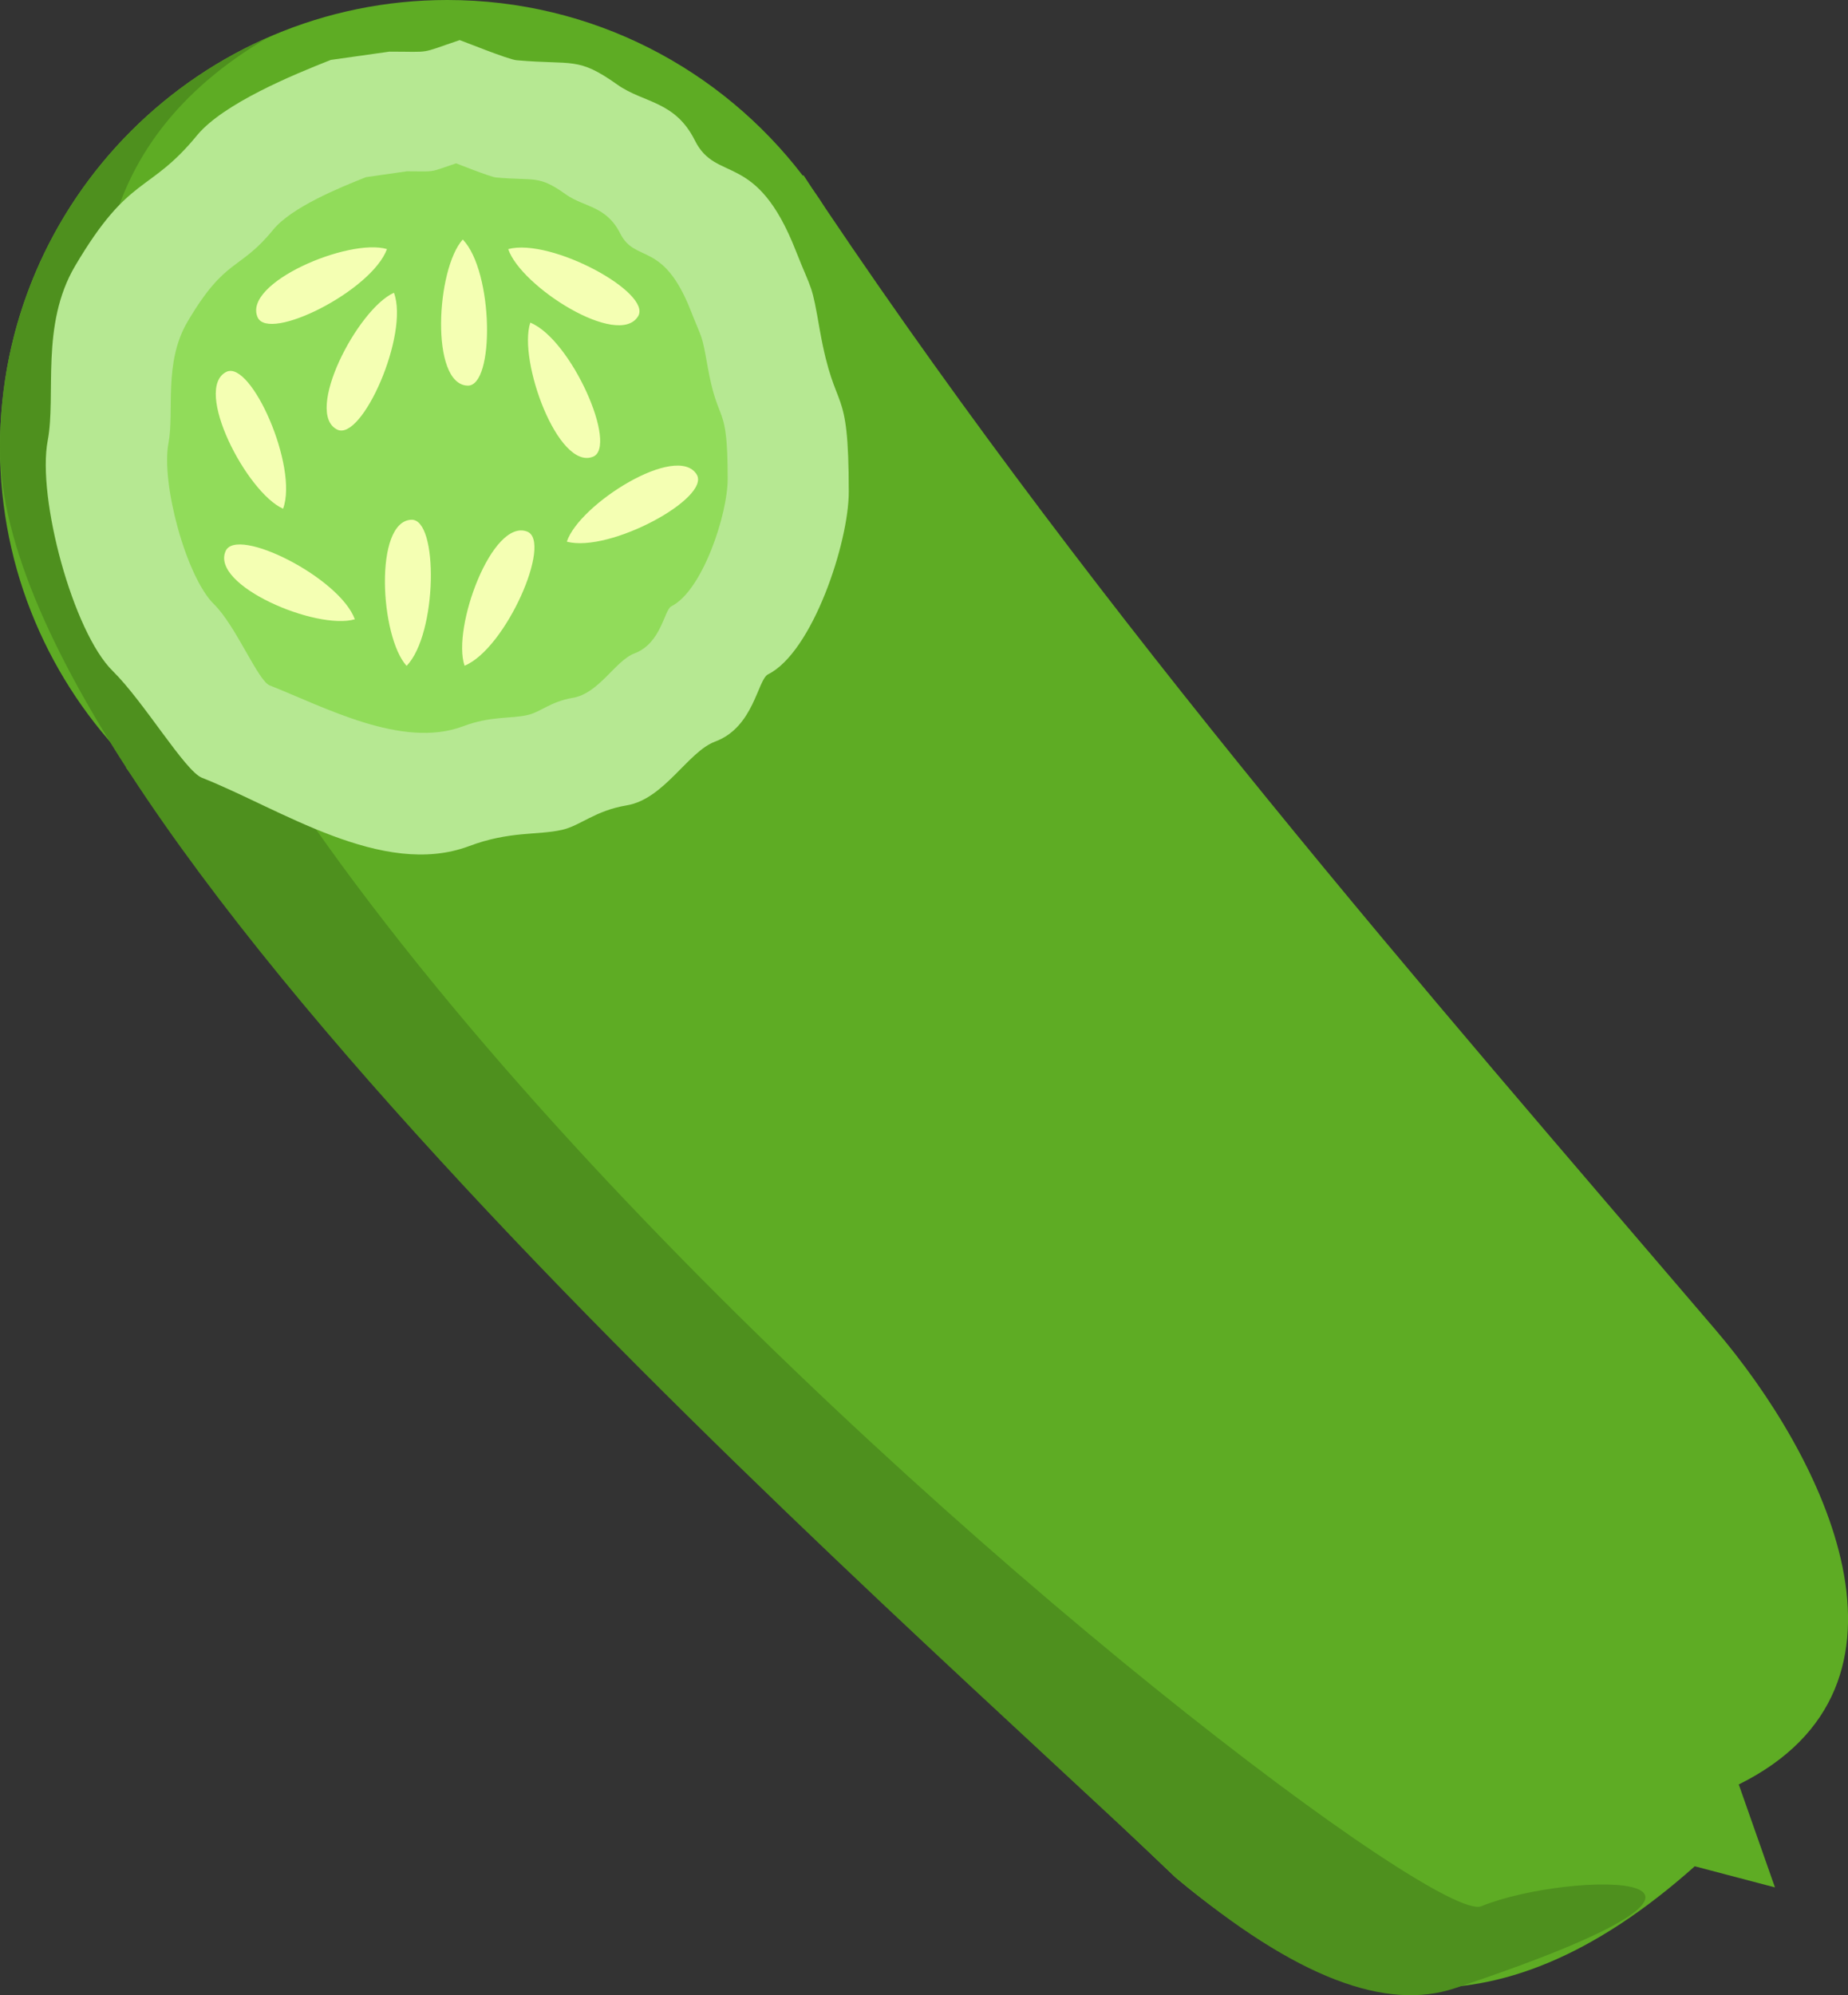
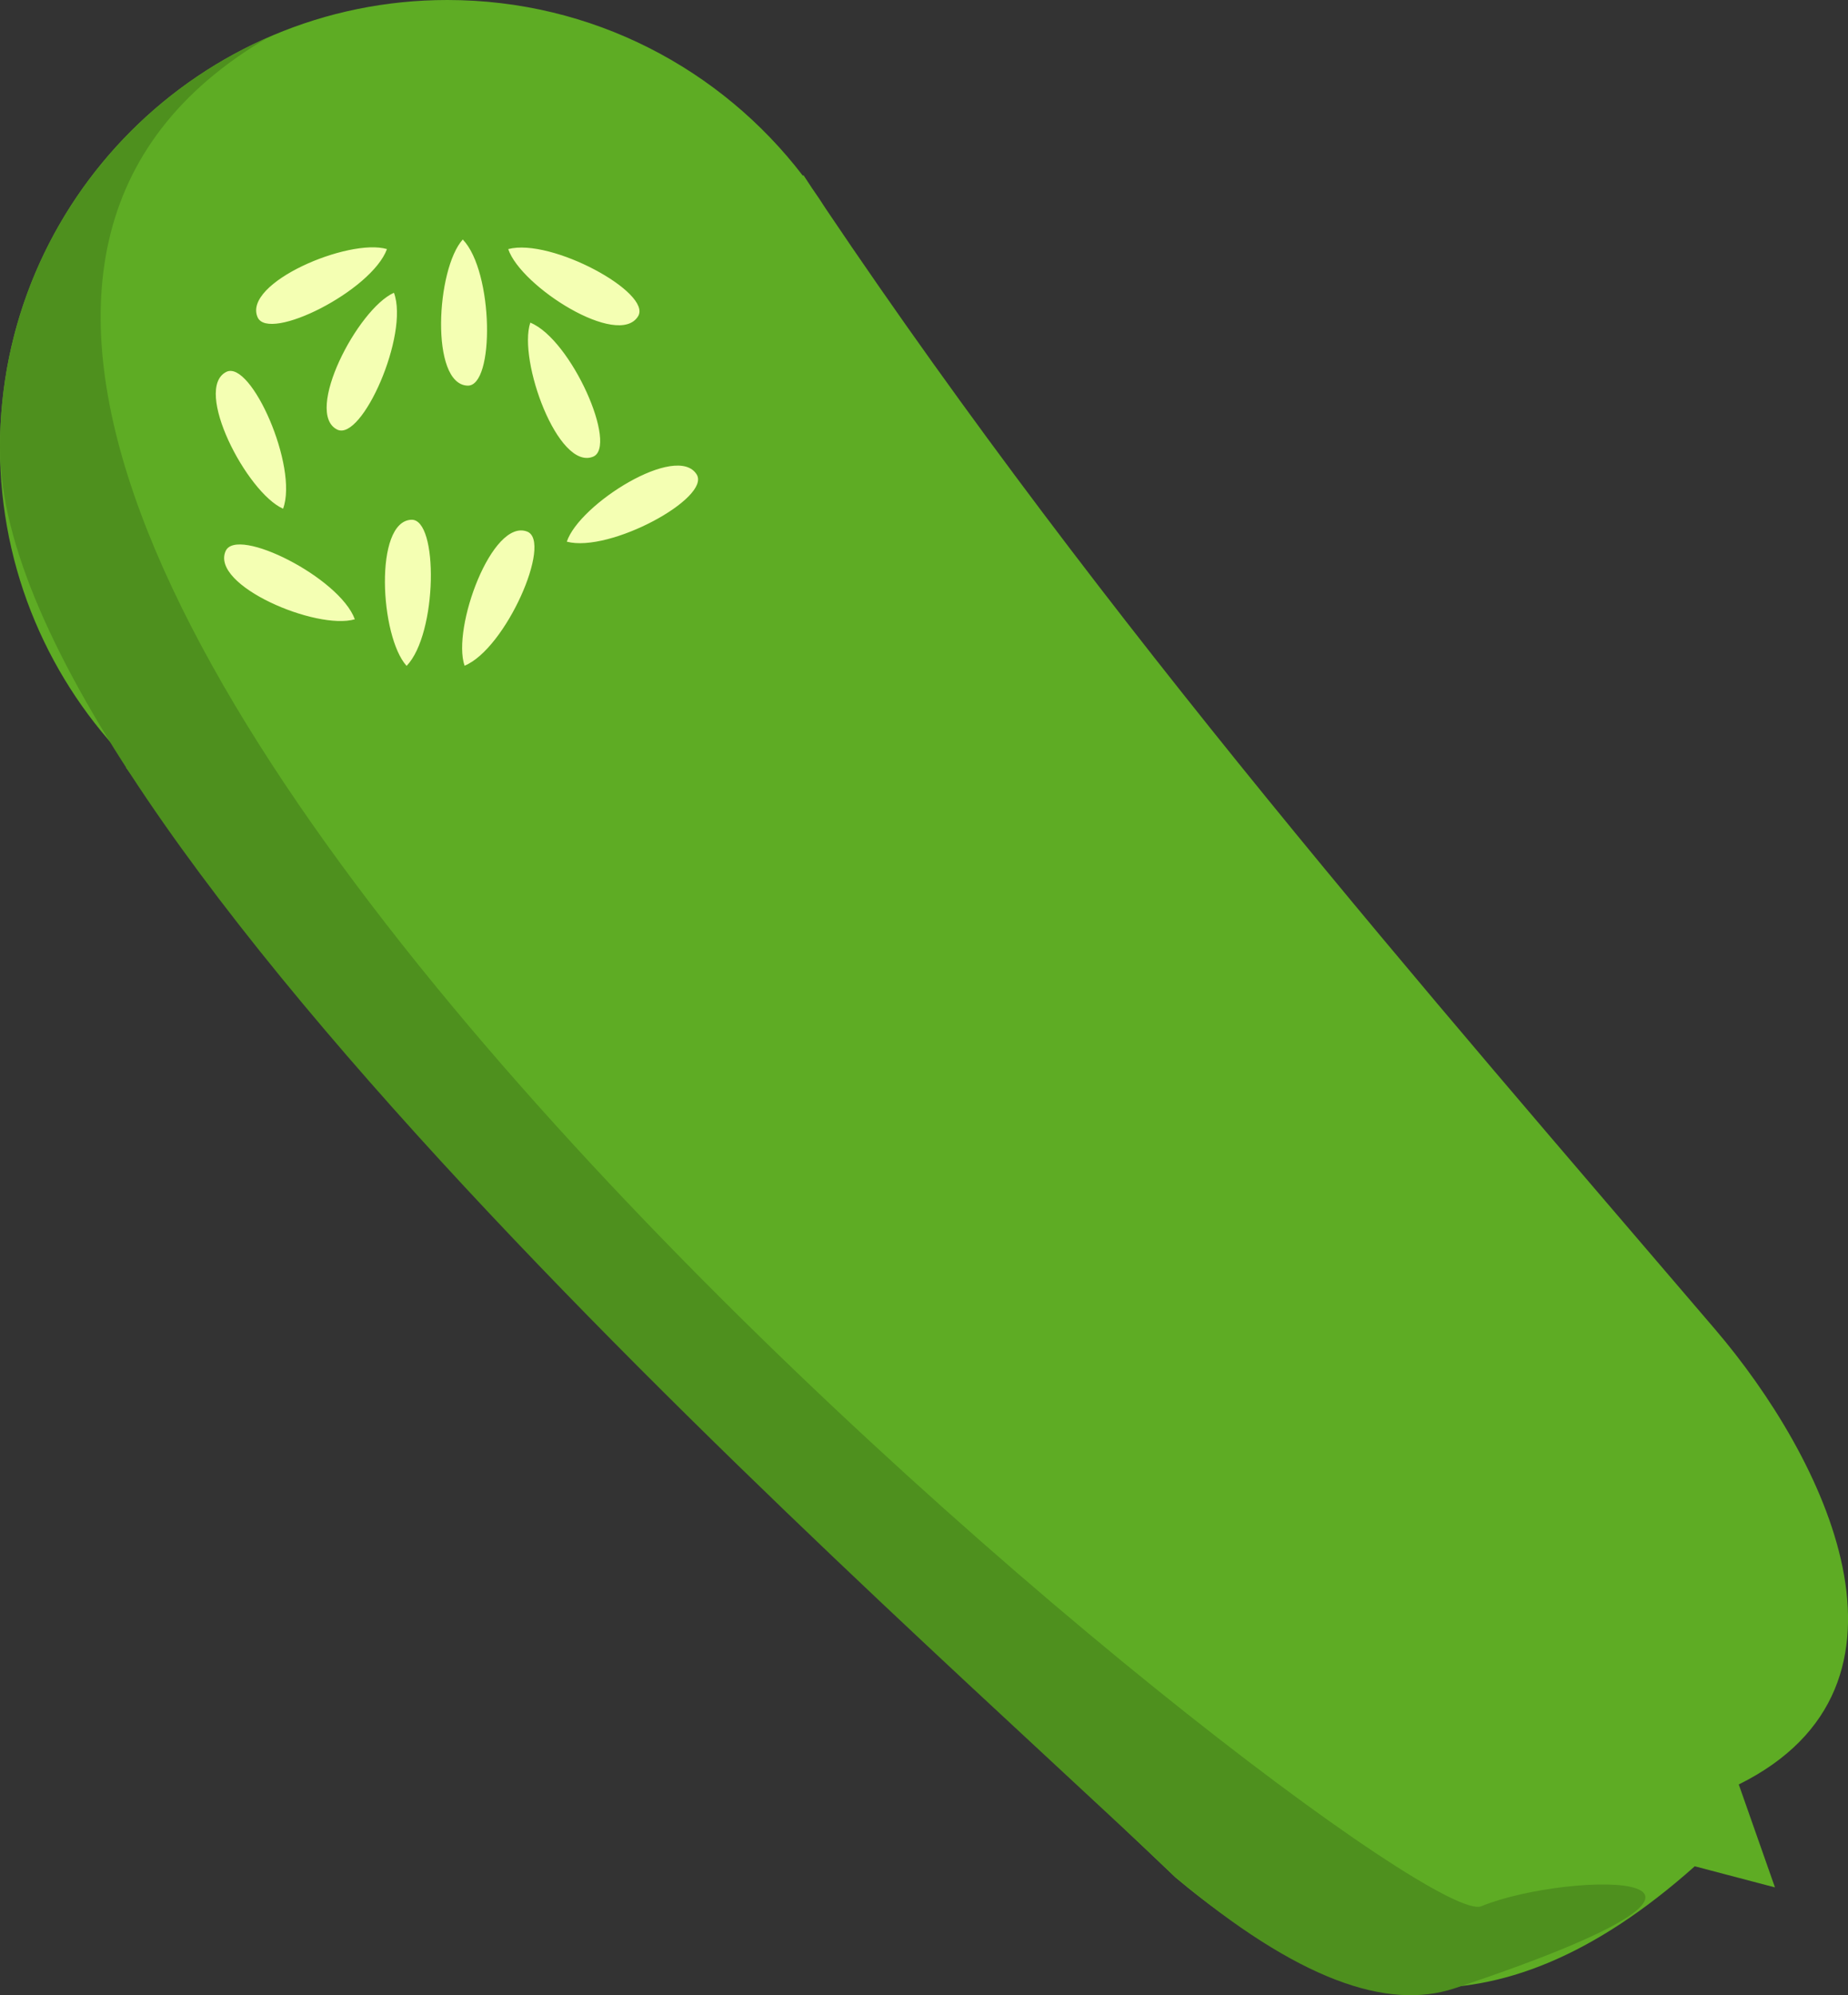
<svg xmlns="http://www.w3.org/2000/svg" version="1.1" id="Layer_1" x="0px" y="0px" viewBox="0 0 113.85 122.88" style="enable-background:new 0 0 113.85 122.88" xml:space="preserve">
  <rect x="0" y="0" width="113.85" height="122.88" fill="#333333" stroke="none" />
  <style type="text/css">.st0{fill-rule:evenodd;clip-rule:evenodd;fill:#5EAC24;} .st1{fill-rule:evenodd;clip-rule:evenodd;fill:#4E901E;} .st2{fill-rule:evenodd;clip-rule:evenodd;fill:#B6E892;} .st3{fill-rule:evenodd;clip-rule:evenodd;fill:#91DC5A;} .st4{fill-rule:evenodd;clip-rule:evenodd;fill:#F4FFB3;}</style>
  <g>
    <path class="st0" d="M27.56,0c8.93,0,16.86,4.24,21.9,10.82l0.04-0.03c0.18,0.27,0.36,0.55,0.54,0.82 c0.29,0.41,0.56,0.82,0.83,1.24c17.35,25.78,36.91,48.1,54.81,69.04c6.67,7.81,13.75,21.91,1.44,28.01l2.23,6.34l-4.94-1.3 c-12.62,11.24-22.74,8.45-31.99,0.69c-22.6-21.58-45.85-43-64.66-68.36l0.27-0.24C3.07,42.03,0,35.15,0,27.56 C0,12.34,12.34,0,27.56,0L27.56,0L27.56,0z" />
    <path class="st1" d="M89.63,122.45c-4.18,1.39-9.69-0.52-17.21-6.83C56.15,100.08,0,51.35,0,27.56C0,16.27,6.79,6.57,16.51,2.31 C-28.09,28.35,86.15,119.5,91.26,117.4C96.73,115.16,111.83,115.05,89.63,122.45L89.63,122.45z" />
-     <path class="st2" d="M20.38,3.69l3.61-0.51c2.7,0,1.75,0.16,4.33-0.71c0.02-0.01,3.02,1.21,3.51,1.24c3.51,0.31,3.74-0.24,6.2,1.5 c1.62,1.15,3.55,0.98,4.78,3.44c1.33,2.67,3.78,0.57,6.22,6.8c1.04,2.63,0.96,1.91,1.48,4.9c0.97,5.42,1.78,2.98,1.78,9.95 c0,3.11-2.23,9.86-4.97,11.23c-0.65,0.32-0.87,3.26-3.26,4.14c-1.69,0.63-3.13,3.54-5.45,3.93c-1.97,0.33-2.84,1.25-3.99,1.51 c-1.51,0.34-3.22,0.06-5.72,1c-5.35,2-11.66-2.32-16.46-4.21c-1.04-0.41-3.57-4.68-5.49-6.57C4.5,38.93,2.27,30.66,2.94,27.13 c0.53-2.78-0.46-7.1,1.68-10.74c3.38-5.73,4.54-4.41,7.54-8.08C13.78,6.38,17.99,4.63,20.38,3.69L20.38,3.69L20.38,3.69z" />
-     <path class="st3" d="M22.55,10.91l2.52-0.36c1.88,0,1.23,0.11,3.03-0.49c0.01,0,2.11,0.84,2.45,0.87c2.45,0.22,2.61-0.17,4.32,1.05 c1.14,0.8,2.47,0.68,3.34,2.4c0.94,1.86,2.63,0.4,4.34,4.74c0.72,1.84,0.67,1.34,1.04,3.43c0.67,3.79,1.24,2.08,1.24,6.95 c0,2.17-1.55,6.88-3.47,7.84c-0.45,0.23-0.61,2.27-2.27,2.9c-1.18,0.44-2.18,2.47-3.81,2.74c-1.37,0.23-1.98,0.88-2.79,1.06 c-1.06,0.24-2.25,0.04-3.99,0.7c-3.74,1.39-8.56-1.22-11.89-2.53c-0.72-0.29-2.08-3.68-3.43-5c-1.71-1.68-3.27-7.45-2.8-9.92 c0.37-1.94-0.32-4.96,1.18-7.49c2.36-3.99,3.17-3.08,5.26-5.64C17.94,12.78,20.88,11.57,22.55,10.91L22.55,10.91L22.55,10.91z" />
    <path class="st4" d="M28.51,14.75c1.9,1.97,1.98,9.07,0.29,9C26.49,23.66,26.87,16.57,28.51,14.75L28.51,14.75L28.51,14.75z M23.84,15.34c-0.94,2.57-7.28,5.75-7.97,4.2C14.94,17.42,21.49,14.65,23.84,15.34L23.84,15.34L23.84,15.34z M17.44,31.33 c0.95-2.57-1.97-9.16-3.49-8.43C11.87,23.93,15.2,30.34,17.44,31.33L17.44,31.33L17.44,31.33z M28.62,41 c2.54-1.04,5.43-7.64,3.86-8.26C30.32,31.9,27.83,38.68,28.62,41L28.62,41L28.62,41z M34.92,33.36c2.65,0.7,8.89-2.7,8-4.14 C41.7,27.26,35.69,31.04,34.92,33.36L34.92,33.36L34.92,33.36z M25.05,41.01c1.9-1.97,1.98-9.07,0.29-9 C23.03,32.11,23.41,39.21,25.05,41.01L25.05,41.01L25.05,41.01z M21.86,38.14c-0.94-2.57-7.28-5.75-7.96-4.2 C12.96,36.06,19.5,38.83,21.86,38.14L21.86,38.14L21.86,38.14z M24.27,18.03c0.95,2.57-1.97,9.16-3.49,8.43 C18.7,25.44,22.03,19.03,24.27,18.03L24.27,18.03L24.27,18.03z M32.67,19.87c2.54,1.04,5.43,7.64,3.86,8.26 C34.38,28.98,31.9,22.19,32.67,19.87L32.67,19.87L32.67,19.87z M31.31,15.34c2.65-0.7,8.89,2.7,8,4.14 C38.09,21.46,32.09,17.66,31.31,15.34L31.31,15.34L31.31,15.34z" />
  </g>
</svg>